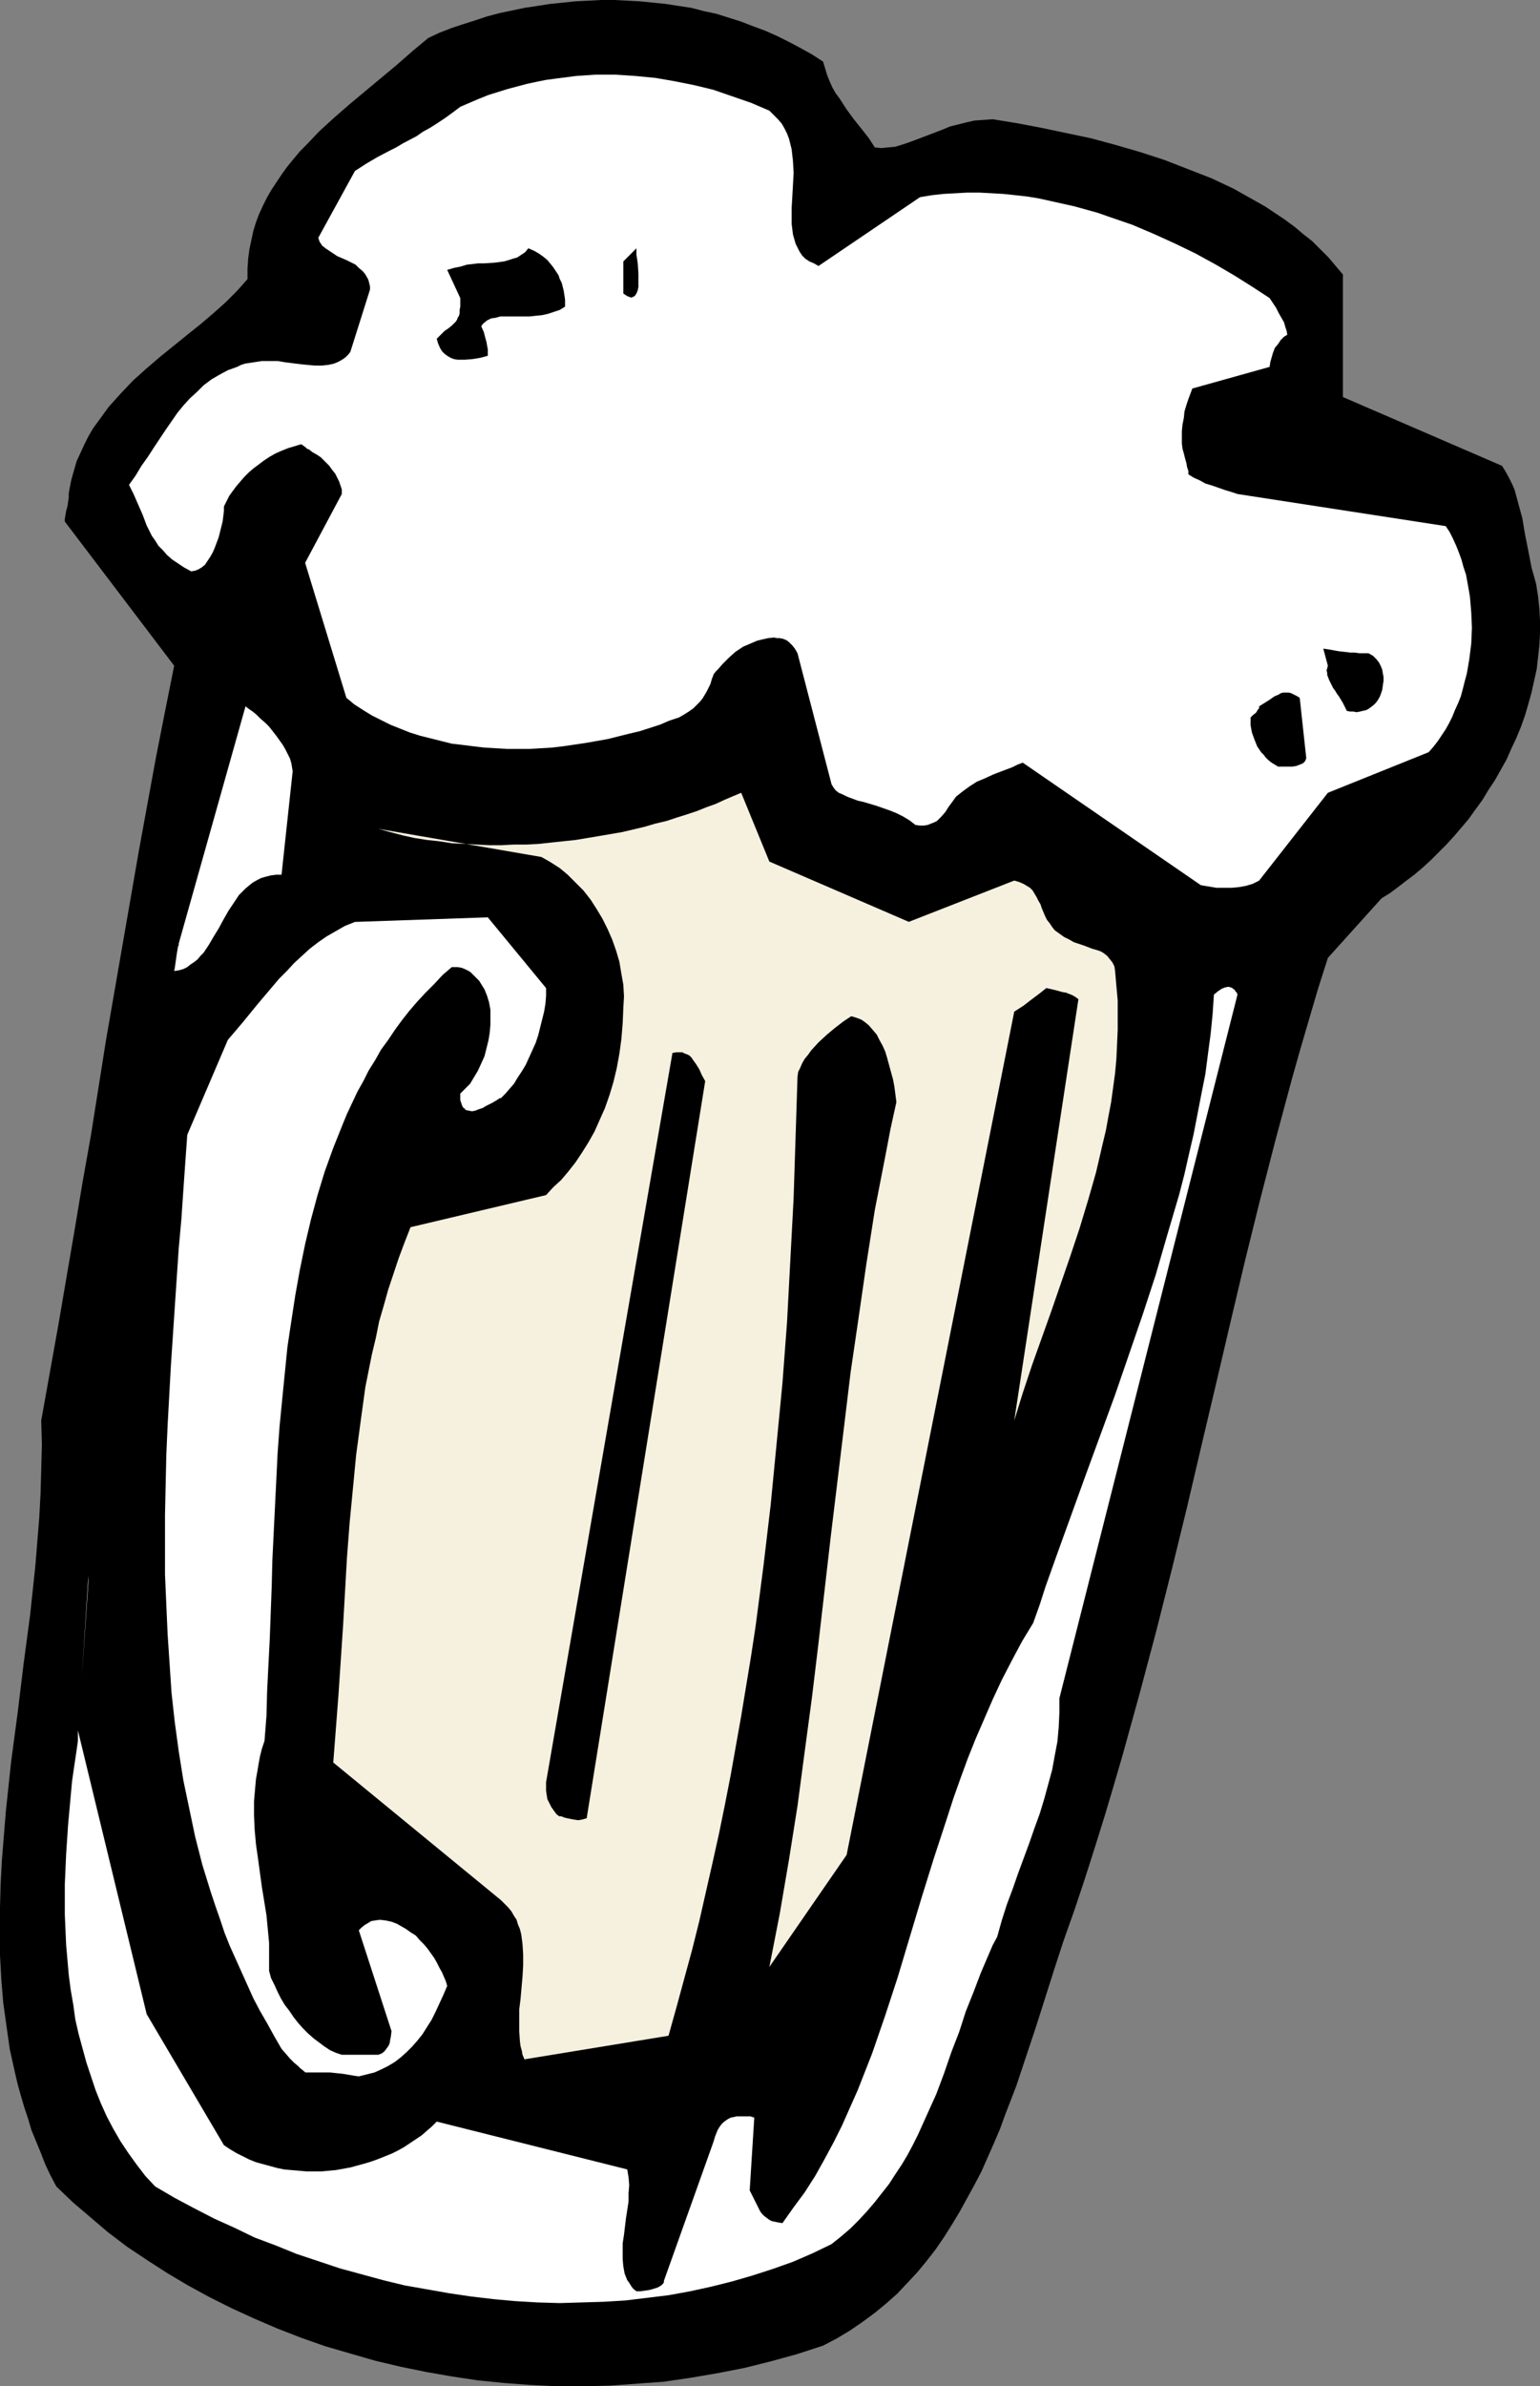
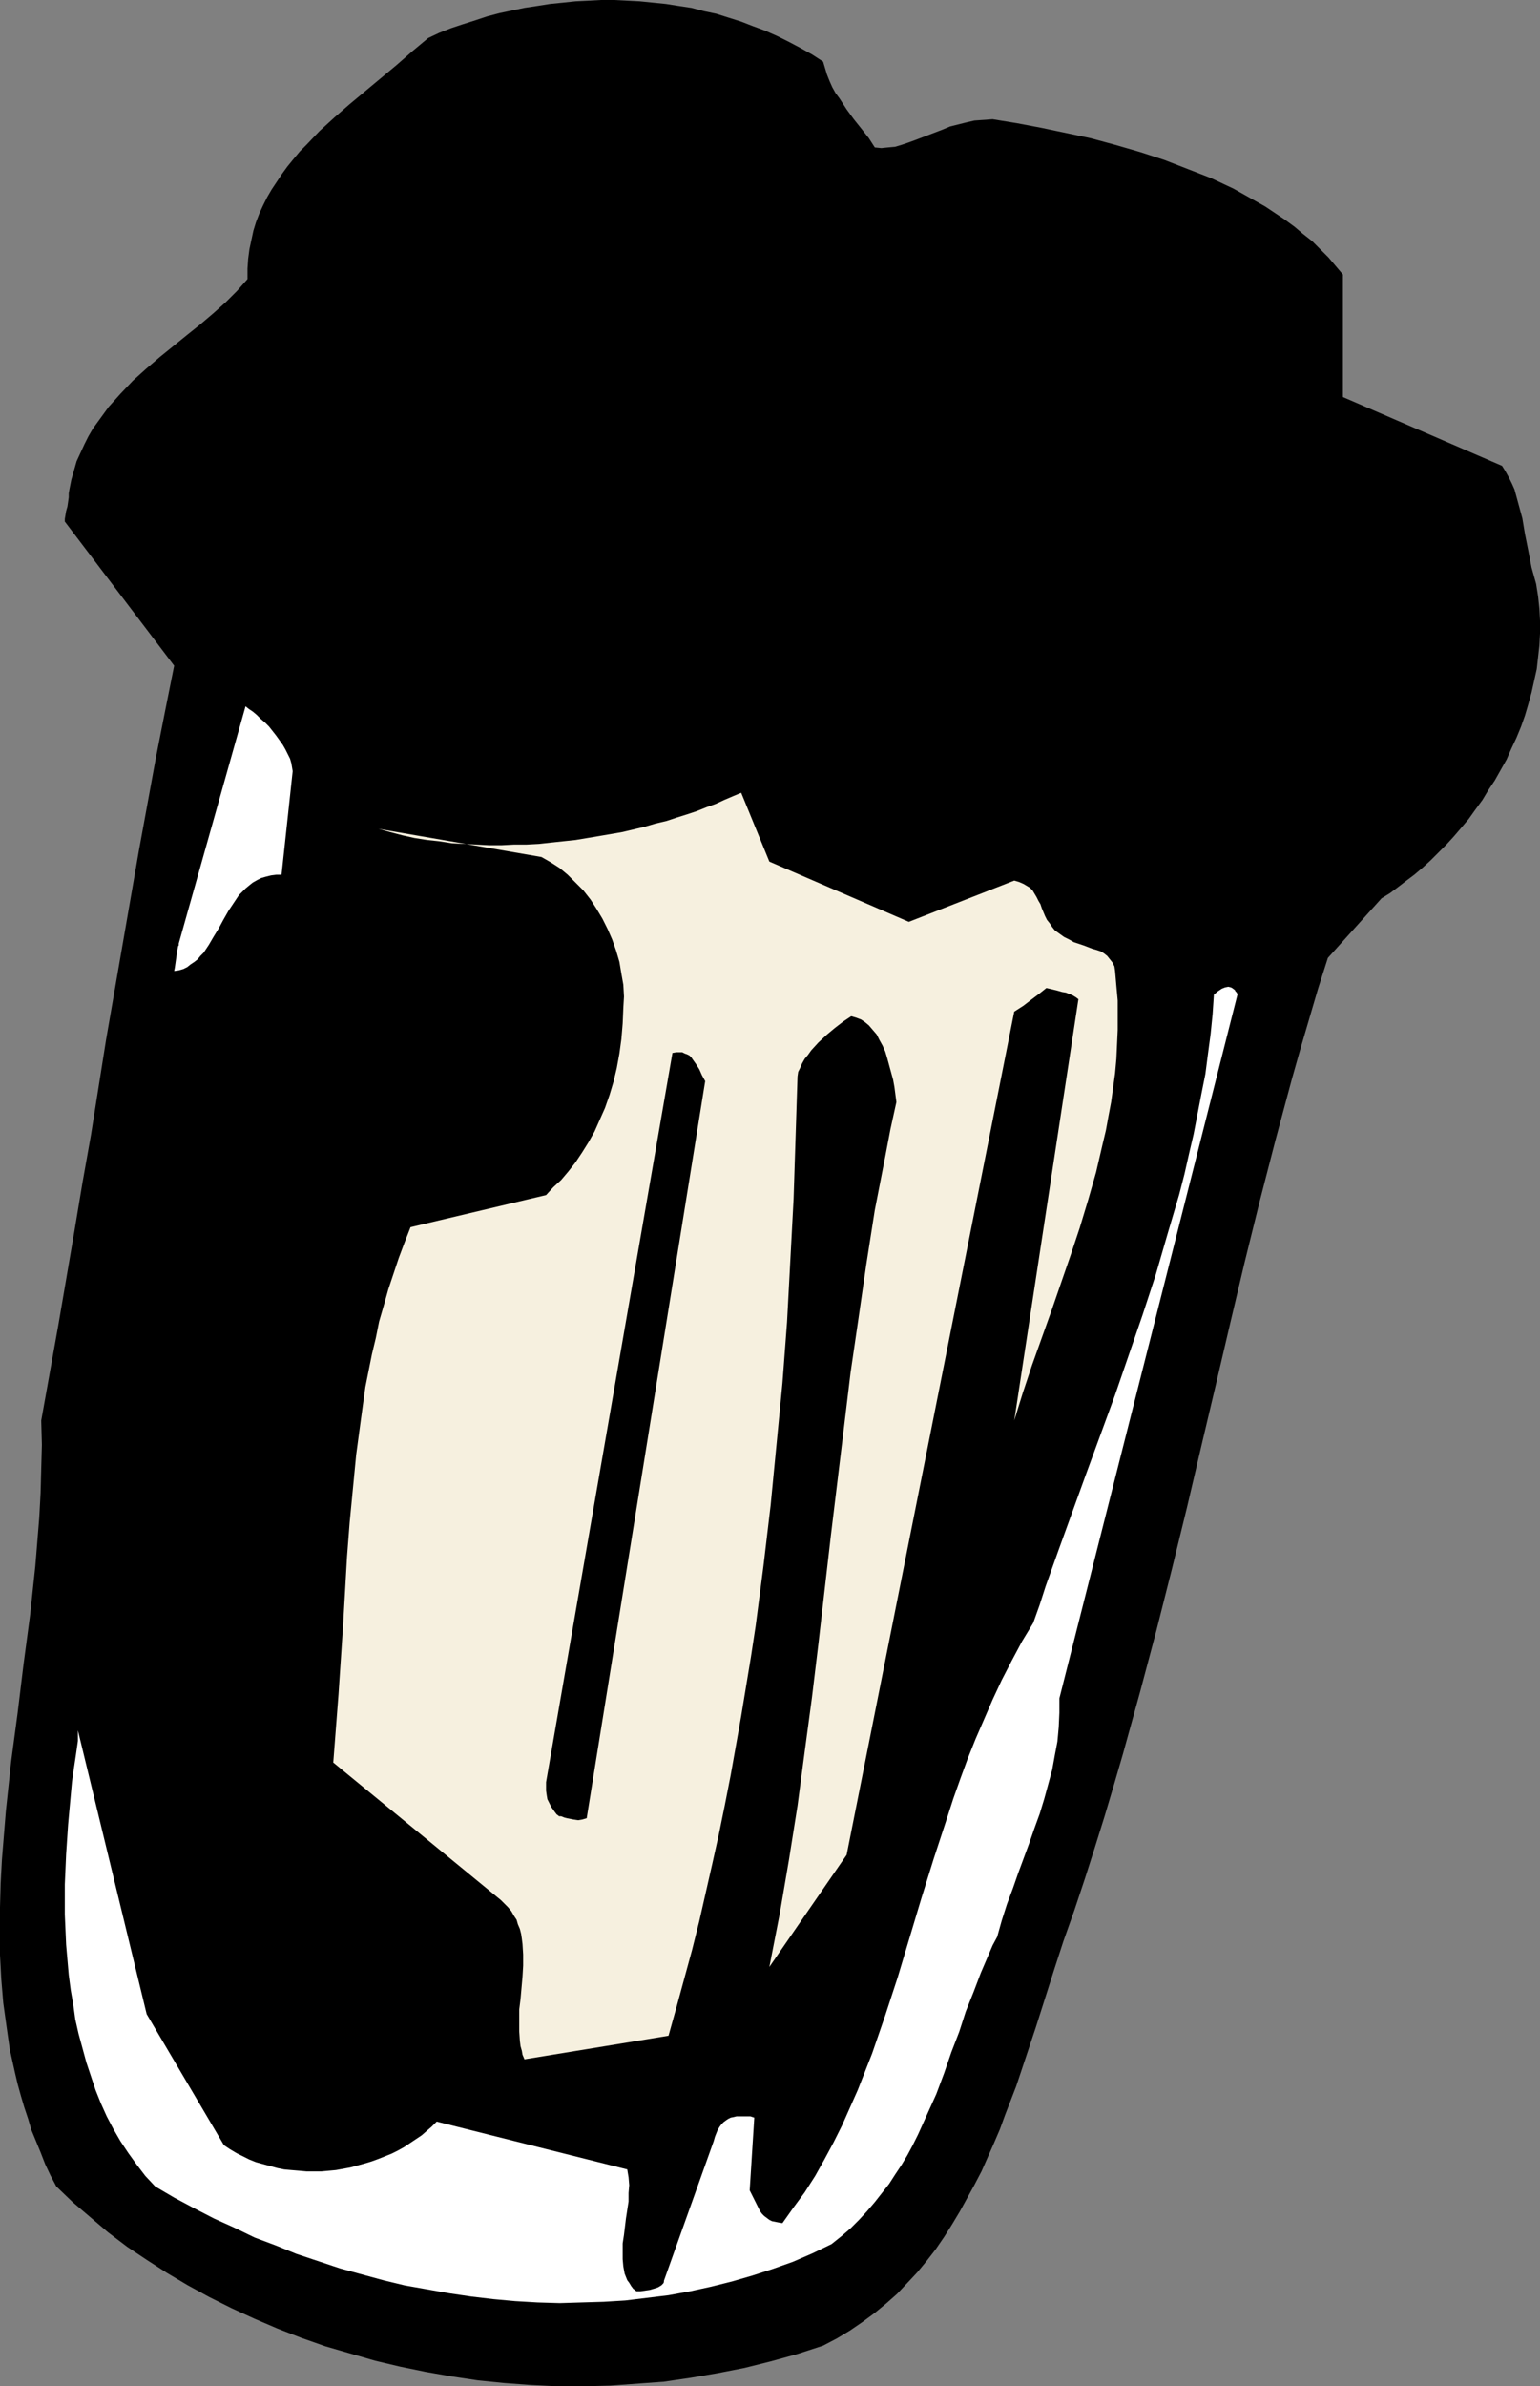
<svg xmlns="http://www.w3.org/2000/svg" xmlns:ns1="http://sodipodi.sourceforge.net/DTD/sodipodi-0.dtd" xmlns:ns2="http://www.inkscape.org/namespaces/inkscape" version="1.0" width="100.551mm" height="155.711mm" id="svg12" ns1:docname="Beer Mug 16.wmf">
  <rect width="100%" height="100%" fill="#808080" stroke="none" />
  <ns1:namedview id="namedview12" pagecolor="#ffffff" bordercolor="#000000" borderopacity="0.25" ns2:showpageshadow="2" ns2:pageopacity="0.0" ns2:pagecheckerboard="0" ns2:deskcolor="#d1d1d1" ns2:document-units="mm" />
  <defs id="defs1">
    <pattern id="WMFhbasepattern" patternUnits="userSpaceOnUse" width="6" height="6" x="0" y="0" />
  </defs>
  <path style="fill:#000000;fill-opacity:1;fill-rule:evenodd;stroke:none" d="m 17.127,120.709 -0.162,0.97 v 0.97 l -0.323,2.262 -0.323,1.131 -0.162,0.97 -0.162,0.97 v 0.646 l 26.984,35.55 -2.262,11.311 -2.262,11.473 -2.101,11.473 -2.101,11.473 -4.04,23.269 -4.04,23.269 -3.716,23.431 -2.101,11.796 -1.939,11.635 -4.04,23.592 -4.201,23.431 0.162,5.979 -0.162,5.979 -0.162,5.979 -0.323,5.979 -0.485,5.979 -0.485,5.979 -1.293,12.119 -1.616,12.119 -1.454,11.958 -1.616,12.119 -1.293,12.119 -0.485,5.979 -0.485,5.979 -0.323,5.979 L 0,470.392 v 5.979 5.817 l 0.323,5.979 0.485,5.817 0.808,5.817 0.808,5.656 1.293,5.817 0.646,2.747 0.808,2.909 0.808,2.747 0.969,2.909 0.808,2.747 1.131,2.747 1.131,2.747 1.131,2.909 1.293,2.747 1.454,2.747 4.04,3.878 4.363,3.717 4.363,3.717 4.686,3.555 4.847,3.232 5.009,3.232 5.171,3.07 5.332,2.909 5.494,2.747 5.655,2.585 5.655,2.424 5.817,2.262 5.978,2.101 6.14,1.778 6.14,1.778 6.14,1.454 6.302,1.293 6.463,1.131 6.463,0.97 6.463,0.646 6.463,0.485 6.625,0.323 h 6.625 l 6.463,-0.162 6.625,-0.485 6.625,-0.485 6.625,-0.97 6.625,-1.131 6.625,-1.293 6.463,-1.616 6.463,-1.778 6.463,-2.101 3.393,-1.778 3.232,-1.939 3.07,-2.101 3.07,-2.262 2.747,-2.262 2.747,-2.424 2.585,-2.747 2.424,-2.585 2.262,-2.747 2.262,-2.909 2.101,-3.07 1.939,-3.07 1.939,-3.232 1.777,-3.232 1.777,-3.232 1.777,-3.393 3.07,-6.948 1.454,-3.393 1.293,-3.555 2.747,-7.11 2.424,-7.272 2.424,-7.272 2.262,-7.11 2.262,-7.11 2.262,-6.948 2.747,-7.756 2.585,-7.756 2.424,-7.595 2.424,-7.756 2.262,-7.595 2.262,-7.756 4.201,-15.19 4.04,-15.19 3.878,-15.351 3.716,-15.19 3.555,-15.19 3.555,-15.028 3.555,-15.19 3.555,-15.028 3.716,-15.028 3.878,-15.028 4.04,-15.028 2.101,-7.433 4.363,-14.866 2.424,-7.595 13.25,-14.705 2.101,-1.293 1.939,-1.454 2.101,-1.616 1.939,-1.454 2.101,-1.778 1.939,-1.778 1.939,-1.939 1.939,-1.939 1.777,-1.939 1.939,-2.262 1.777,-2.101 1.616,-2.262 1.777,-2.424 1.454,-2.424 1.616,-2.424 1.454,-2.585 1.454,-2.585 1.131,-2.585 1.293,-2.747 1.131,-2.747 0.969,-2.747 0.808,-2.747 0.808,-2.909 0.646,-2.909 0.646,-2.909 0.323,-2.909 0.323,-2.909 0.162,-3.07 v -2.909 l -0.162,-3.07 -0.323,-3.07 -0.485,-3.07 -1.131,-4.04 -0.808,-4.201 -0.808,-4.04 -0.646,-3.878 -0.485,-1.778 -0.485,-1.778 -0.485,-1.778 -0.485,-1.778 -0.646,-1.454 -0.808,-1.616 -0.808,-1.454 -0.808,-1.293 -39.264,-16.967 V 67.707 l -1.777,-2.101 -1.777,-2.101 -2.101,-2.101 -1.939,-1.939 -2.262,-1.778 -2.101,-1.778 -2.424,-1.778 -2.424,-1.616 -2.424,-1.616 -2.585,-1.454 -2.585,-1.454 -2.585,-1.454 -2.747,-1.293 -2.747,-1.293 -2.908,-1.131 -2.908,-1.131 -5.817,-2.262 -5.978,-1.939 -6.14,-1.778 -5.978,-1.616 -6.14,-1.293 -6.14,-1.293 -5.978,-1.131 -5.978,-0.97 -2.262,0.162 -2.262,0.162 -2.101,0.485 -1.939,0.485 -1.939,0.485 -1.939,0.808 -3.393,1.293 -3.393,1.293 -1.777,0.646 -1.454,0.485 -1.616,0.485 -1.777,0.162 -1.616,0.162 -1.616,-0.162 -1.454,-2.262 -1.777,-2.262 -1.939,-2.424 -1.777,-2.424 -1.777,-2.747 -0.969,-1.293 -0.808,-1.454 -0.646,-1.454 -0.646,-1.616 -0.485,-1.616 -0.485,-1.616 -2.747,-1.778 -2.908,-1.616 -2.747,-1.454 L 191.796,8.888 188.887,7.595 185.817,6.464 182.909,5.333 179.839,4.363 176.769,3.393 173.699,2.747 170.629,1.939 167.397,1.454 164.327,0.97 161.095,0.646 157.864,0.323 154.794,0.162 151.562,0 h -3.232 l -3.07,0.162 -3.232,0.162 -3.07,0.323 -3.232,0.323 -3.07,0.485 -3.232,0.485 -3.07,0.646 -3.07,0.646 -3.07,0.808 -2.908,0.97 -3.07,0.97 -2.908,0.97 -2.908,1.131 -2.747,1.293 -3.878,3.232 -3.878,3.393 -3.878,3.232 -3.878,3.232 -3.878,3.232 -3.716,3.232 -3.716,3.393 -3.232,3.393 -1.616,1.616 -1.616,1.939 -1.454,1.778 -1.293,1.778 -1.293,1.939 -1.293,1.939 -1.131,1.939 -0.969,1.939 -0.969,2.101 -0.808,2.101 -0.646,2.101 -0.485,2.262 -0.485,2.262 -0.323,2.424 -0.162,2.424 v 2.585 l -1.293,1.454 -1.293,1.454 -2.747,2.747 -3.07,2.747 -3.232,2.747 -3.232,2.585 -3.393,2.747 -3.393,2.747 -3.393,2.909 -3.232,2.909 -3.07,3.232 -1.454,1.616 -1.454,1.616 -1.293,1.778 -1.293,1.778 -1.293,1.778 -1.131,1.939 -0.969,1.939 -0.969,2.101 -0.969,2.101 -0.646,2.262 -0.646,2.262 z" id="path1" />
-   <path style="fill:#ffffff;fill-opacity:1;fill-rule:evenodd;stroke:none" d="m 32.962,121.84 1.131,2.585 1.131,2.585 0.969,2.585 0.646,1.293 0.646,1.293 0.808,1.131 0.808,1.293 1.131,1.131 0.969,1.131 1.293,1.131 1.454,0.97 1.454,0.97 1.777,0.97 0.969,-0.162 0.808,-0.323 0.808,-0.485 0.808,-0.646 0.646,-0.97 0.646,-0.97 0.646,-1.131 0.485,-1.131 0.485,-1.293 0.485,-1.293 0.646,-2.585 0.323,-1.293 0.162,-1.293 0.162,-1.293 v -1.131 l 0.646,-1.293 0.646,-1.293 0.808,-1.131 0.969,-1.293 0.969,-1.131 0.969,-1.131 1.131,-1.131 1.131,-0.97 1.293,-0.97 1.293,-0.97 1.454,-0.97 1.454,-0.808 1.454,-0.646 1.616,-0.646 1.616,-0.485 1.616,-0.485 0.485,0.323 0.646,0.485 0.323,0.323 0.485,0.162 0.808,0.646 1.131,0.646 0.969,0.646 0.969,0.97 1.131,1.131 0.323,0.485 0.485,0.646 0.646,0.808 0.485,0.97 0.485,0.97 0.323,0.97 0.323,0.97 v 1.131 l -9.048,16.967 10.18,33.288 1.939,1.616 2.262,1.454 2.101,1.293 2.262,1.131 2.262,1.131 2.424,0.97 2.424,0.97 2.585,0.808 2.585,0.646 2.585,0.646 2.585,0.646 2.747,0.323 2.585,0.323 2.747,0.323 2.747,0.162 2.747,0.162 h 2.908 2.747 l 2.747,-0.162 2.747,-0.162 2.747,-0.323 5.494,-0.808 2.747,-0.485 2.747,-0.485 2.585,-0.646 2.585,-0.646 2.747,-0.646 5.009,-1.616 2.262,-0.97 2.424,-0.808 1.131,-0.646 1.293,-0.808 1.131,-0.808 1.131,-1.131 0.485,-0.485 0.646,-0.808 0.485,-0.808 0.485,-0.808 0.485,-0.97 0.485,-0.97 0.323,-1.131 0.485,-1.293 0.485,-0.646 0.646,-0.646 1.131,-1.293 1.454,-1.454 1.616,-1.454 0.969,-0.646 0.969,-0.646 1.131,-0.485 1.131,-0.485 1.131,-0.485 1.293,-0.323 1.454,-0.323 1.454,-0.162 0.808,0.162 h 0.646 l 0.808,0.162 0.808,0.323 0.646,0.485 0.808,0.808 0.646,0.808 0.646,1.131 8.402,32.318 0.485,0.808 0.485,0.646 0.808,0.646 1.131,0.485 0.969,0.485 1.293,0.485 1.293,0.485 1.454,0.323 1.616,0.485 1.616,0.485 3.232,1.131 1.616,0.646 1.616,0.808 1.616,0.97 1.454,1.131 1.131,0.162 h 0.969 l 0.969,-0.162 0.808,-0.323 0.808,-0.323 0.646,-0.323 0.485,-0.485 0.646,-0.646 0.969,-1.131 0.808,-1.293 0.969,-1.293 0.808,-1.131 0.808,-0.646 0.808,-0.646 1.777,-1.293 1.777,-1.131 1.939,-0.808 2.101,-0.97 2.101,-0.808 2.585,-0.97 1.293,-0.646 1.293,-0.485 43.95,30.218 1.939,0.323 1.939,0.323 h 1.939 1.777 l 1.777,-0.162 1.777,-0.323 1.616,-0.485 1.616,-0.808 16.966,-21.653 24.883,-10.019 1.131,-1.293 1.131,-1.454 0.969,-1.454 0.969,-1.454 0.808,-1.454 0.808,-1.616 0.646,-1.616 0.808,-1.778 0.646,-1.616 0.485,-1.778 0.485,-1.939 0.485,-1.778 0.323,-1.778 0.323,-1.939 0.485,-3.878 0.162,-3.878 -0.162,-3.717 -0.162,-1.939 -0.162,-1.939 -0.323,-1.939 -0.323,-1.778 -0.323,-1.778 -0.646,-1.939 -0.485,-1.778 -0.646,-1.778 -0.646,-1.616 -0.808,-1.778 -0.808,-1.616 -0.969,-1.454 -51.382,-7.918 -1.454,-0.485 -1.616,-0.485 -3.232,-1.131 -1.616,-0.485 -1.454,-0.808 -1.454,-0.646 -1.293,-0.808 v -0.808 l -0.323,-0.97 -0.162,-0.97 -0.323,-1.131 -0.323,-1.293 -0.323,-1.131 -0.162,-1.293 v -1.454 -1.616 l 0.162,-1.616 0.323,-1.616 0.162,-1.616 0.485,-1.616 0.485,-1.454 0.485,-1.293 0.485,-1.293 19.066,-5.333 0.162,-1.131 0.323,-1.131 0.323,-1.131 0.485,-1.293 0.808,-0.97 0.646,-0.97 0.808,-0.808 0.808,-0.485 -0.162,-0.97 -0.323,-0.97 -0.323,-1.131 -0.646,-1.131 -0.646,-1.131 -0.646,-1.293 -1.616,-2.424 -4.201,-2.747 -4.363,-2.747 -4.686,-2.747 -5.009,-2.747 -5.009,-2.424 -5.332,-2.424 -5.332,-2.262 -5.655,-1.939 -2.747,-0.97 -2.908,-0.808 -2.908,-0.808 -2.908,-0.646 -2.908,-0.646 -2.908,-0.646 -2.908,-0.485 -2.908,-0.323 -3.07,-0.323 -2.908,-0.162 -2.908,-0.162 h -3.07 l -2.908,0.162 -2.908,0.162 -2.908,0.323 -2.908,0.485 -25.045,16.967 -1.131,-0.646 -1.131,-0.485 -0.969,-0.646 -0.808,-0.808 -0.646,-0.97 -0.485,-0.97 -0.485,-0.97 -0.323,-1.131 -0.323,-1.131 -0.162,-1.293 -0.162,-1.293 v -1.293 -2.747 l 0.162,-2.747 0.162,-2.909 0.162,-2.909 -0.162,-2.909 -0.162,-1.454 -0.162,-1.454 -0.323,-1.293 -0.323,-1.293 -0.485,-1.293 -0.646,-1.293 -0.646,-1.131 -0.969,-1.131 -0.969,-0.97 -1.131,-1.131 -4.524,-1.939 -4.686,-1.616 -4.686,-1.616 -4.686,-1.131 -4.847,-0.97 -4.686,-0.808 -5.009,-0.485 -4.847,-0.323 h -4.847 l -4.847,0.323 -5.009,0.646 -2.424,0.323 -2.424,0.485 -2.262,0.485 -2.424,0.646 -2.424,0.646 -4.686,1.454 -2.424,0.97 -2.262,0.97 -2.262,0.97 -1.939,1.454 -1.777,1.293 -1.939,1.293 -1.777,1.131 -1.777,0.97 -1.616,1.131 -3.393,1.778 -1.616,0.97 -1.616,0.808 -3.07,1.616 -2.747,1.616 -2.747,1.778 -9.048,16.482 0.323,0.97 0.646,0.97 0.808,0.646 0.969,0.646 0.969,0.646 0.969,0.646 1.131,0.485 1.131,0.485 2.262,1.131 0.808,0.808 0.969,0.808 0.646,0.808 0.646,1.131 0.162,0.485 0.162,0.646 0.162,0.646 v 0.808 l -4.847,15.351 -0.485,0.646 -0.646,0.646 -0.646,0.485 -0.808,0.485 -0.646,0.323 -0.808,0.323 -1.454,0.323 -1.616,0.162 H 77.72 L 75.943,90.006 74.327,89.845 70.449,89.36 68.51,89.037 h -1.939 -1.939 l -2.101,0.323 -2.101,0.323 -0.969,0.323 -0.969,0.485 -2.262,0.808 -2.101,1.131 -1.939,1.131 -1.939,1.454 -1.616,1.616 -1.777,1.616 -1.616,1.778 -1.454,1.778 -1.454,2.101 -1.454,2.101 -2.908,4.363 -1.454,2.262 -1.616,2.262 -1.454,2.424 -1.616,2.262 z" id="path2" />
-   <path style="fill:#ffffff;fill-opacity:1;fill-rule:evenodd;stroke:none" d="m 21.813,390.081 -1.616,23.431 1.616,-24.885 z" id="path3" />
  <path style="fill:#ffffff;fill-opacity:1;fill-rule:evenodd;stroke:none" d="m 19.228,429.348 -0.485,3.393 -0.485,3.232 -0.485,3.393 -0.323,3.555 -0.646,7.11 -0.485,7.272 -0.162,3.717 -0.162,3.717 v 3.717 3.717 l 0.162,3.717 0.162,3.717 0.323,3.717 0.323,3.717 0.485,3.717 0.646,3.717 0.485,3.555 0.808,3.555 0.969,3.555 0.969,3.555 1.131,3.393 1.131,3.393 1.293,3.232 1.454,3.232 1.616,3.07 1.777,3.07 1.939,2.909 2.101,2.909 2.101,2.747 2.424,2.585 4.686,2.747 4.847,2.585 5.009,2.585 5.009,2.262 5.009,2.424 5.171,1.939 5.171,2.101 5.332,1.778 5.332,1.778 5.332,1.454 5.332,1.454 5.332,1.293 5.494,0.97 5.494,0.97 5.494,0.808 5.494,0.646 5.332,0.485 5.494,0.323 5.494,0.162 5.332,-0.162 5.494,-0.162 5.332,-0.323 5.332,-0.646 5.332,-0.646 5.332,-0.97 5.171,-1.131 5.171,-1.293 5.009,-1.454 5.009,-1.616 5.009,-1.778 4.847,-2.101 4.686,-2.262 2.424,-1.939 2.262,-1.939 2.101,-2.101 1.939,-2.101 1.939,-2.262 1.777,-2.262 1.777,-2.262 1.454,-2.262 1.616,-2.424 1.454,-2.424 1.293,-2.424 1.293,-2.585 2.262,-5.009 2.262,-5.009 1.939,-5.171 1.777,-5.171 1.939,-5.009 1.616,-5.009 1.939,-4.848 1.777,-4.686 1.939,-4.525 0.969,-2.262 1.131,-2.101 1.131,-4.04 1.293,-4.04 1.454,-3.878 1.293,-3.717 2.747,-7.433 1.293,-3.717 1.293,-3.555 1.131,-3.717 0.969,-3.555 0.969,-3.555 0.646,-3.555 0.646,-3.393 0.323,-3.555 0.162,-3.555 v -3.555 l 43.95,-173.549 -0.162,-0.485 -0.323,-0.323 -0.162,-0.323 -0.646,-0.485 -0.323,-0.162 -0.646,-0.162 -0.808,0.162 -0.808,0.323 -0.969,0.646 -0.969,0.808 -0.323,4.848 -0.485,4.848 -0.646,4.848 -0.646,5.009 -0.969,4.848 -0.969,5.009 -0.969,5.009 -1.131,4.848 -1.131,5.009 -1.293,5.009 -2.908,9.857 -2.908,10.019 -3.232,9.857 -3.393,9.857 -3.393,9.857 -3.555,9.695 -3.555,9.695 -3.393,9.372 -3.393,9.372 -3.232,9.049 -1.454,4.525 -1.616,4.525 -2.747,4.525 -2.585,4.848 -2.424,4.686 -2.262,4.848 -2.101,4.848 -2.101,4.848 -1.939,4.848 -1.777,4.848 -1.777,5.009 -1.616,5.009 -3.232,9.857 -3.07,9.857 -2.908,9.695 -2.908,9.695 -3.07,9.372 -1.616,4.686 -1.616,4.686 -1.777,4.525 -1.777,4.525 -1.939,4.363 -1.939,4.363 -2.101,4.201 -2.262,4.201 -2.262,4.04 -2.585,4.04 -2.747,3.717 -2.747,3.878 -0.969,-0.162 -0.808,-0.162 -0.808,-0.162 -0.646,-0.323 -0.646,-0.485 -0.646,-0.485 -0.485,-0.485 -0.485,-0.646 -0.646,-1.293 -0.646,-1.293 -0.646,-1.293 -0.646,-1.293 1.131,-17.937 -0.969,-0.323 h -0.969 -0.808 -0.808 -0.808 l -0.646,0.162 -0.808,0.162 -0.646,0.323 -0.485,0.323 -0.646,0.485 -0.485,0.485 -0.485,0.646 -0.485,0.808 -0.323,0.808 -0.323,0.808 -0.323,1.131 -12.28,34.419 v 0.323 l -0.162,0.323 -0.162,0.162 -0.323,0.323 -0.808,0.485 -0.969,0.323 -1.131,0.323 -1.131,0.162 -1.131,0.162 h -0.969 l -0.808,-0.646 -0.485,-0.646 -0.485,-0.808 -0.485,-0.646 -0.323,-0.808 -0.323,-0.808 -0.323,-1.778 -0.162,-1.778 v -1.939 -1.939 l 0.323,-2.101 0.485,-4.04 0.646,-4.201 v -2.101 l 0.162,-1.939 -0.162,-1.939 -0.323,-1.939 -47.02,-11.796 -1.293,1.293 -1.131,0.97 -1.293,1.131 -1.454,0.97 -1.454,0.97 -1.454,0.97 -1.454,0.808 -1.616,0.808 -1.616,0.646 -1.616,0.646 -1.777,0.646 -1.616,0.485 -1.777,0.485 -1.777,0.485 -1.777,0.323 -1.777,0.323 -1.777,0.162 -1.777,0.162 h -1.939 -1.777 l -1.777,-0.162 -1.939,-0.162 -1.777,-0.162 -1.616,-0.323 -1.777,-0.485 -1.777,-0.485 -1.777,-0.485 -1.616,-0.646 -1.616,-0.808 -1.616,-0.808 -1.616,-0.97 -1.454,-0.97 L 36.194,496.731 19.228,426.762 Z" id="path4" />
  <path style="fill:#ffffff;fill-opacity:1;fill-rule:evenodd;stroke:none" d="m 44.111,232.691 v 0 0.162 0.323 l -0.162,0.162 -0.162,0.97 -0.162,0.97 -0.323,2.262 -0.162,1.131 -0.162,0.808 1.131,-0.162 1.131,-0.323 0.969,-0.485 0.808,-0.646 0.969,-0.646 0.808,-0.646 0.646,-0.808 0.808,-0.808 1.293,-1.939 1.131,-1.939 1.293,-2.101 1.131,-2.101 1.293,-2.262 1.293,-1.939 1.293,-1.939 0.808,-0.808 0.808,-0.808 0.969,-0.808 0.808,-0.646 1.131,-0.646 0.969,-0.485 1.131,-0.323 1.293,-0.323 1.293,-0.162 h 1.293 l 2.747,-25.531 -0.162,-0.97 -0.162,-0.97 -0.323,-1.131 -0.485,-0.97 -0.646,-1.293 -0.646,-1.131 -0.808,-1.131 -0.808,-1.131 -1.777,-2.262 -0.969,-0.97 -1.131,-0.97 -0.969,-0.97 -0.969,-0.808 -0.969,-0.646 -0.808,-0.646 z" id="path5" />
-   <path style="fill:#ffffff;fill-opacity:1;fill-rule:evenodd;stroke:none" d="m 46.212,279.876 -0.485,6.787 -0.485,6.948 -0.485,7.11 -0.646,7.11 -0.969,14.382 -0.969,14.543 -0.808,14.705 -0.323,7.433 -0.162,7.272 -0.162,7.433 v 7.433 7.272 l 0.323,7.433 0.323,7.272 0.485,7.272 0.485,7.272 0.808,7.272 0.969,7.11 1.131,7.11 1.454,6.948 1.454,6.948 1.777,6.948 2.101,6.787 1.131,3.393 1.131,3.232 1.131,3.393 1.293,3.232 1.454,3.232 1.454,3.232 1.454,3.232 1.454,3.232 1.616,3.07 1.777,3.07 1.777,3.232 1.777,3.07 1.131,1.293 0.969,1.131 0.969,0.97 0.969,0.808 0.646,0.646 0.646,0.485 0.162,0.162 0.162,0.162 h 0.162 v 0.162 h 3.232 2.908 l 1.454,0.162 1.616,0.162 0.969,0.162 0.969,0.162 0.969,0.162 1.131,0.162 1.939,-0.485 1.939,-0.485 1.777,-0.808 1.616,-0.808 1.616,-0.97 1.454,-1.131 1.454,-1.293 1.293,-1.293 1.293,-1.454 1.293,-1.616 1.131,-1.778 1.131,-1.778 0.969,-1.939 0.969,-2.101 0.969,-2.101 0.969,-2.262 -0.323,-1.131 -0.485,-1.131 -0.485,-1.131 -0.646,-1.131 -0.646,-1.293 -0.646,-1.131 -0.808,-1.131 -0.808,-1.131 -0.969,-1.131 -0.969,-0.97 -0.969,-1.131 -1.293,-0.808 -1.131,-0.808 -1.131,-0.646 -1.131,-0.646 -1.293,-0.485 -1.454,-0.323 -1.454,-0.162 -1.131,0.162 -0.969,0.162 -0.808,0.485 -0.808,0.485 -0.808,0.646 -0.646,0.646 8.079,24.885 -0.162,1.293 -0.162,0.808 -0.162,0.97 -0.323,0.646 -0.485,0.646 -0.485,0.646 -0.646,0.485 -0.808,0.323 h -9.048 l -1.454,-0.485 -1.454,-0.646 -1.454,-0.97 -1.293,-0.97 -1.293,-0.97 -1.454,-1.293 -1.131,-1.131 -1.293,-1.454 -1.131,-1.454 -0.969,-1.454 -1.131,-1.454 -0.969,-1.616 -0.808,-1.616 -0.808,-1.778 -0.808,-1.616 -0.485,-1.778 v -3.393 -3.555 l -0.323,-3.393 -0.323,-3.393 -1.131,-6.948 -0.969,-7.11 -0.485,-3.393 -0.323,-3.555 -0.162,-3.555 v -3.555 l 0.323,-3.717 0.162,-1.778 0.323,-1.778 0.323,-1.939 0.323,-1.778 0.485,-1.939 0.646,-1.939 0.485,-6.14 0.162,-6.14 0.323,-6.464 0.323,-6.302 0.485,-13.089 0.162,-6.464 0.323,-6.625 0.646,-13.089 0.323,-6.625 0.485,-6.625 0.646,-6.625 0.646,-6.464 0.646,-6.464 0.969,-6.464 0.969,-6.302 1.131,-6.302 1.293,-6.302 1.454,-6.14 1.616,-5.979 1.777,-5.817 2.101,-5.817 2.262,-5.656 1.131,-2.747 1.293,-2.747 1.293,-2.747 1.454,-2.585 1.293,-2.585 1.616,-2.585 1.454,-2.585 1.777,-2.424 1.616,-2.424 1.777,-2.424 1.777,-2.262 1.939,-2.262 2.101,-2.262 2.101,-2.101 2.101,-2.262 2.262,-1.939 h 1.454 l 0.969,0.162 0.808,0.323 0.969,0.485 0.485,0.323 0.485,0.485 0.485,0.485 0.485,0.485 0.646,0.646 0.485,0.808 0.808,1.293 0.646,1.616 0.485,1.616 0.323,1.778 v 1.778 1.939 l -0.162,1.939 -0.323,1.939 -0.485,1.939 -0.485,1.939 -0.808,1.778 -0.808,1.778 -0.969,1.616 -0.969,1.616 -1.293,1.293 -1.131,1.131 v 0.808 0.808 l 0.162,0.485 0.162,0.485 0.162,0.485 0.323,0.485 0.323,0.162 0.162,0.323 0.808,0.162 0.808,0.162 0.808,-0.162 0.808,-0.323 0.969,-0.323 0.808,-0.485 1.616,-0.808 0.808,-0.485 0.323,-0.162 0.162,-0.162 0.323,-0.162 0.162,-0.162 h 0.162 0.162 l 1.131,-1.131 0.969,-1.131 1.131,-1.293 0.969,-1.616 0.969,-1.454 0.969,-1.616 0.808,-1.778 0.808,-1.778 0.808,-1.778 0.646,-1.939 0.485,-1.939 0.485,-1.939 0.485,-1.939 0.323,-1.939 0.162,-1.939 v -1.939 l -14.381,-17.452 -32.801,1.131 -2.424,0.97 -2.262,1.293 -2.262,1.293 -2.101,1.454 -2.101,1.616 -1.939,1.778 -1.939,1.778 -1.777,1.939 -1.939,1.939 -1.777,2.101 -3.555,4.201 -3.555,4.363 -3.716,4.363 z" id="path6" />
  <path style="fill:#f6f0df;fill-opacity:1;fill-rule:evenodd;stroke:none" d="m 93.393,204.413 40.233,6.948 2.262,1.293 2.262,1.454 1.939,1.616 1.939,1.939 1.939,1.939 1.777,2.262 1.454,2.262 1.454,2.424 1.293,2.585 1.131,2.585 0.969,2.747 0.808,2.747 0.485,2.909 0.485,2.747 0.162,2.909 -0.162,2.747 -0.162,3.878 -0.323,3.878 -0.485,3.555 -0.646,3.555 -0.808,3.393 -0.969,3.232 -1.131,3.232 -1.293,2.909 -1.293,2.909 -1.454,2.585 -1.616,2.585 -1.616,2.424 -1.777,2.262 -1.777,2.101 -1.939,1.778 -1.777,1.939 -33.447,7.918 -1.454,3.717 -1.454,3.878 -1.293,3.878 -1.293,3.878 -1.131,4.04 -1.131,3.878 -0.808,4.04 -0.969,4.04 -0.808,4.04 -0.808,4.04 -1.131,8.241 -1.131,8.403 -0.808,8.403 -0.808,8.403 -0.646,8.403 -0.969,16.967 -1.131,16.967 -0.646,8.403 -0.646,8.403 41.365,33.934 0.969,0.97 0.808,0.808 0.808,0.97 0.646,1.131 0.646,0.97 0.323,1.131 0.485,1.131 0.323,1.293 0.162,1.131 0.162,1.293 0.162,2.585 v 2.747 l -0.162,2.747 -0.485,5.494 -0.323,2.585 v 2.747 2.585 l 0.162,2.424 0.162,1.293 0.323,1.131 0.162,0.97 0.485,1.131 35.548,-5.817 1.939,-6.948 1.939,-7.11 1.939,-7.11 1.777,-7.11 1.616,-7.11 1.616,-7.11 1.616,-7.272 1.454,-7.11 1.454,-7.433 1.293,-7.272 1.293,-7.272 2.424,-14.705 1.131,-7.433 1.939,-14.866 1.777,-15.028 1.454,-15.028 1.454,-15.028 1.131,-15.028 0.808,-15.19 0.808,-15.19 0.485,-15.028 0.485,-15.19 0.162,-1.131 0.485,-0.97 0.485,-1.131 0.646,-1.131 0.808,-0.97 0.808,-1.131 1.777,-1.939 2.101,-1.939 1.939,-1.616 2.101,-1.616 0.969,-0.646 0.969,-0.646 1.131,0.323 1.293,0.485 0.969,0.646 0.969,0.808 0.969,1.131 0.969,1.131 0.646,1.293 0.808,1.454 0.646,1.454 0.485,1.616 0.485,1.778 0.485,1.778 0.485,1.778 0.323,1.778 0.485,3.717 -1.454,6.625 -1.293,6.787 -2.585,13.25 -2.101,13.412 -1.939,13.412 -1.939,13.25 -1.616,13.412 -3.232,26.663 -3.07,26.663 -1.616,13.412 -1.777,13.25 -1.777,13.412 -2.101,13.25 -2.262,13.25 -1.293,6.625 -1.293,6.625 19.066,-27.632 41.365,-207.968 2.262,-1.454 2.101,-1.616 1.939,-1.454 1.616,-1.293 1.454,0.323 1.293,0.323 1.131,0.323 0.969,0.162 0.808,0.323 0.808,0.323 0.808,0.485 0.646,0.485 -15.835,103.903 2.101,-6.787 2.262,-6.787 4.847,-13.574 4.686,-13.574 2.262,-6.787 2.101,-6.948 1.939,-6.787 1.616,-6.948 0.808,-3.393 0.646,-3.555 0.646,-3.393 0.485,-3.555 0.485,-3.555 0.323,-3.555 0.162,-3.555 0.162,-3.555 v -3.555 -3.717 l -0.323,-3.555 -0.323,-3.717 -0.162,-1.131 -0.485,-0.97 -0.646,-0.808 -0.646,-0.808 -0.808,-0.646 -0.808,-0.485 -0.969,-0.323 -1.131,-0.323 -2.101,-0.808 -2.424,-0.808 -1.131,-0.646 -1.293,-0.646 -1.131,-0.808 -1.131,-0.808 -0.646,-0.808 -0.646,-0.97 -0.646,-0.808 -0.485,-0.97 -0.808,-1.939 -0.323,-0.97 -0.485,-0.808 -0.485,-0.97 -0.485,-0.808 -0.485,-0.808 -0.646,-0.646 -0.808,-0.485 -0.808,-0.485 -1.131,-0.485 -1.131,-0.323 -26.014,10.18 -34.417,-14.866 -6.948,-16.967 -1.939,0.808 -2.262,0.97 -2.101,0.97 -2.262,0.808 -2.424,0.97 -2.424,0.808 -2.585,0.808 -2.424,0.808 -2.747,0.646 -2.747,0.808 -5.494,1.293 -5.655,0.97 -5.817,0.97 -6.14,0.646 -2.908,0.323 -3.07,0.162 h -3.07 l -3.07,0.162 h -3.07 l -3.07,-0.162 -3.07,-0.162 -3.07,-0.162 -3.07,-0.485 -3.07,-0.323 -3.07,-0.485 -2.908,-0.646 -3.07,-0.808 z" id="path7" />
  <path style="fill:#000000;fill-opacity:1;fill-rule:evenodd;stroke:none" d="m 113.591,73.524 v 2.101 l -0.162,0.808 v 0.808 l -0.162,0.646 -0.323,0.485 -0.162,0.485 -0.323,0.485 -0.808,0.808 -0.969,0.808 -0.969,0.646 -0.969,0.97 -0.969,0.97 0.323,1.131 0.485,1.131 0.485,0.808 0.646,0.646 0.646,0.485 0.808,0.485 0.808,0.323 0.969,0.162 h 0.808 0.969 l 1.939,-0.162 1.939,-0.323 1.777,-0.485 V 87.421 86.774 86.128 l -0.162,-0.808 -0.162,-0.97 -0.323,-1.131 -0.323,-1.293 -0.646,-1.454 0.323,-0.485 0.323,-0.323 0.808,-0.646 0.969,-0.485 1.131,-0.162 1.131,-0.323 h 1.293 2.908 3.07 l 1.454,-0.162 1.616,-0.162 1.454,-0.323 1.454,-0.485 1.454,-0.485 1.293,-0.808 v -1.778 l -0.323,-2.101 -0.485,-1.939 -0.485,-0.97 -0.323,-0.97 -0.646,-0.97 -0.646,-0.97 -0.646,-0.808 -0.808,-0.97 -0.969,-0.808 -1.131,-0.808 -1.131,-0.646 -1.454,-0.646 -0.808,0.97 -0.969,0.646 -0.969,0.646 -1.131,0.323 -0.969,0.323 -1.131,0.323 -2.424,0.323 -2.585,0.162 h -1.454 l -1.293,0.162 -1.454,0.162 -1.616,0.485 -1.616,0.323 -1.616,0.485 z" id="path8" />
  <path style="fill:#000000;fill-opacity:1;fill-rule:evenodd;stroke:none" d="m 153.824,64.475 v 7.918 l 0.485,0.323 0.485,0.323 0.485,0.162 0.323,0.162 h 0.323 l 0.323,-0.162 0.323,-0.162 0.162,-0.162 0.323,-0.485 0.323,-0.808 0.162,-0.808 v -1.131 -1.131 -1.131 l -0.162,-2.424 -0.162,-1.131 -0.162,-0.97 v -0.485 -0.323 -0.808 z" id="path9" />
  <path style="fill:#000000;fill-opacity:1;fill-rule:evenodd;stroke:none" d="m 134.758,439.528 v 1.131 0.97 l 0.162,1.131 0.162,0.97 0.485,0.97 0.485,0.97 0.808,1.131 0.485,0.646 0.646,0.485 h 0.485 l 0.808,0.323 0.646,0.162 0.808,0.162 0.808,0.162 1.131,0.162 0.969,-0.162 1.131,-0.323 29.246,-181.79 -0.808,-1.454 -0.646,-1.454 -0.808,-1.293 -0.808,-1.131 -0.323,-0.485 -0.485,-0.485 -0.646,-0.323 -0.485,-0.162 -0.646,-0.323 h -0.808 -0.646 l -0.969,0.162 z" id="path10" />
  <path style="fill:#000000;fill-opacity:1;fill-rule:evenodd;stroke:none" d="m 308.618,176.942 v 1.939 l 0.323,1.778 0.646,1.778 0.646,1.616 0.969,1.454 0.646,0.646 0.485,0.646 0.646,0.646 0.808,0.646 0.808,0.485 0.808,0.485 h 2.424 1.131 l 0.969,-0.162 0.808,-0.323 0.808,-0.323 0.485,-0.485 0.162,-0.323 0.162,-0.485 -1.616,-14.866 -0.808,-0.485 -0.646,-0.323 -0.646,-0.323 -0.646,-0.162 h -0.646 -0.646 l -0.646,0.162 -0.485,0.323 -1.131,0.485 -1.131,0.808 -1.293,0.808 -1.293,0.808 v 0.162 0.162 0.162 l -0.323,0.323 -0.162,0.323 -0.323,0.485 -0.646,0.485 z" id="path11" />
-   <path style="fill:#000000;fill-opacity:1;fill-rule:evenodd;stroke:none" d="m 327.684,164.177 -0.162,0.646 -0.162,0.485 0.162,0.646 v 0.485 l 0.485,1.293 0.646,1.293 0.323,0.646 0.485,0.646 0.485,0.808 0.485,0.646 0.969,1.616 0.969,1.939 0.808,0.162 h 0.808 l 0.808,0.162 0.808,-0.162 0.646,-0.162 0.808,-0.162 0.646,-0.323 0.646,-0.485 0.646,-0.485 0.485,-0.485 0.485,-0.646 0.485,-0.808 0.323,-0.808 0.323,-0.97 0.162,-1.131 0.162,-1.131 v -0.97 l -0.162,-0.808 -0.162,-0.97 -0.323,-0.808 -0.485,-0.97 -0.646,-0.808 -0.808,-0.808 -1.131,-0.646 h -2.262 l -1.131,-0.162 h -1.131 l -1.293,-0.162 -1.454,-0.162 -0.969,-0.162 -0.808,-0.162 -0.969,-0.162 -1.131,-0.162 z" id="path12" />
</svg>